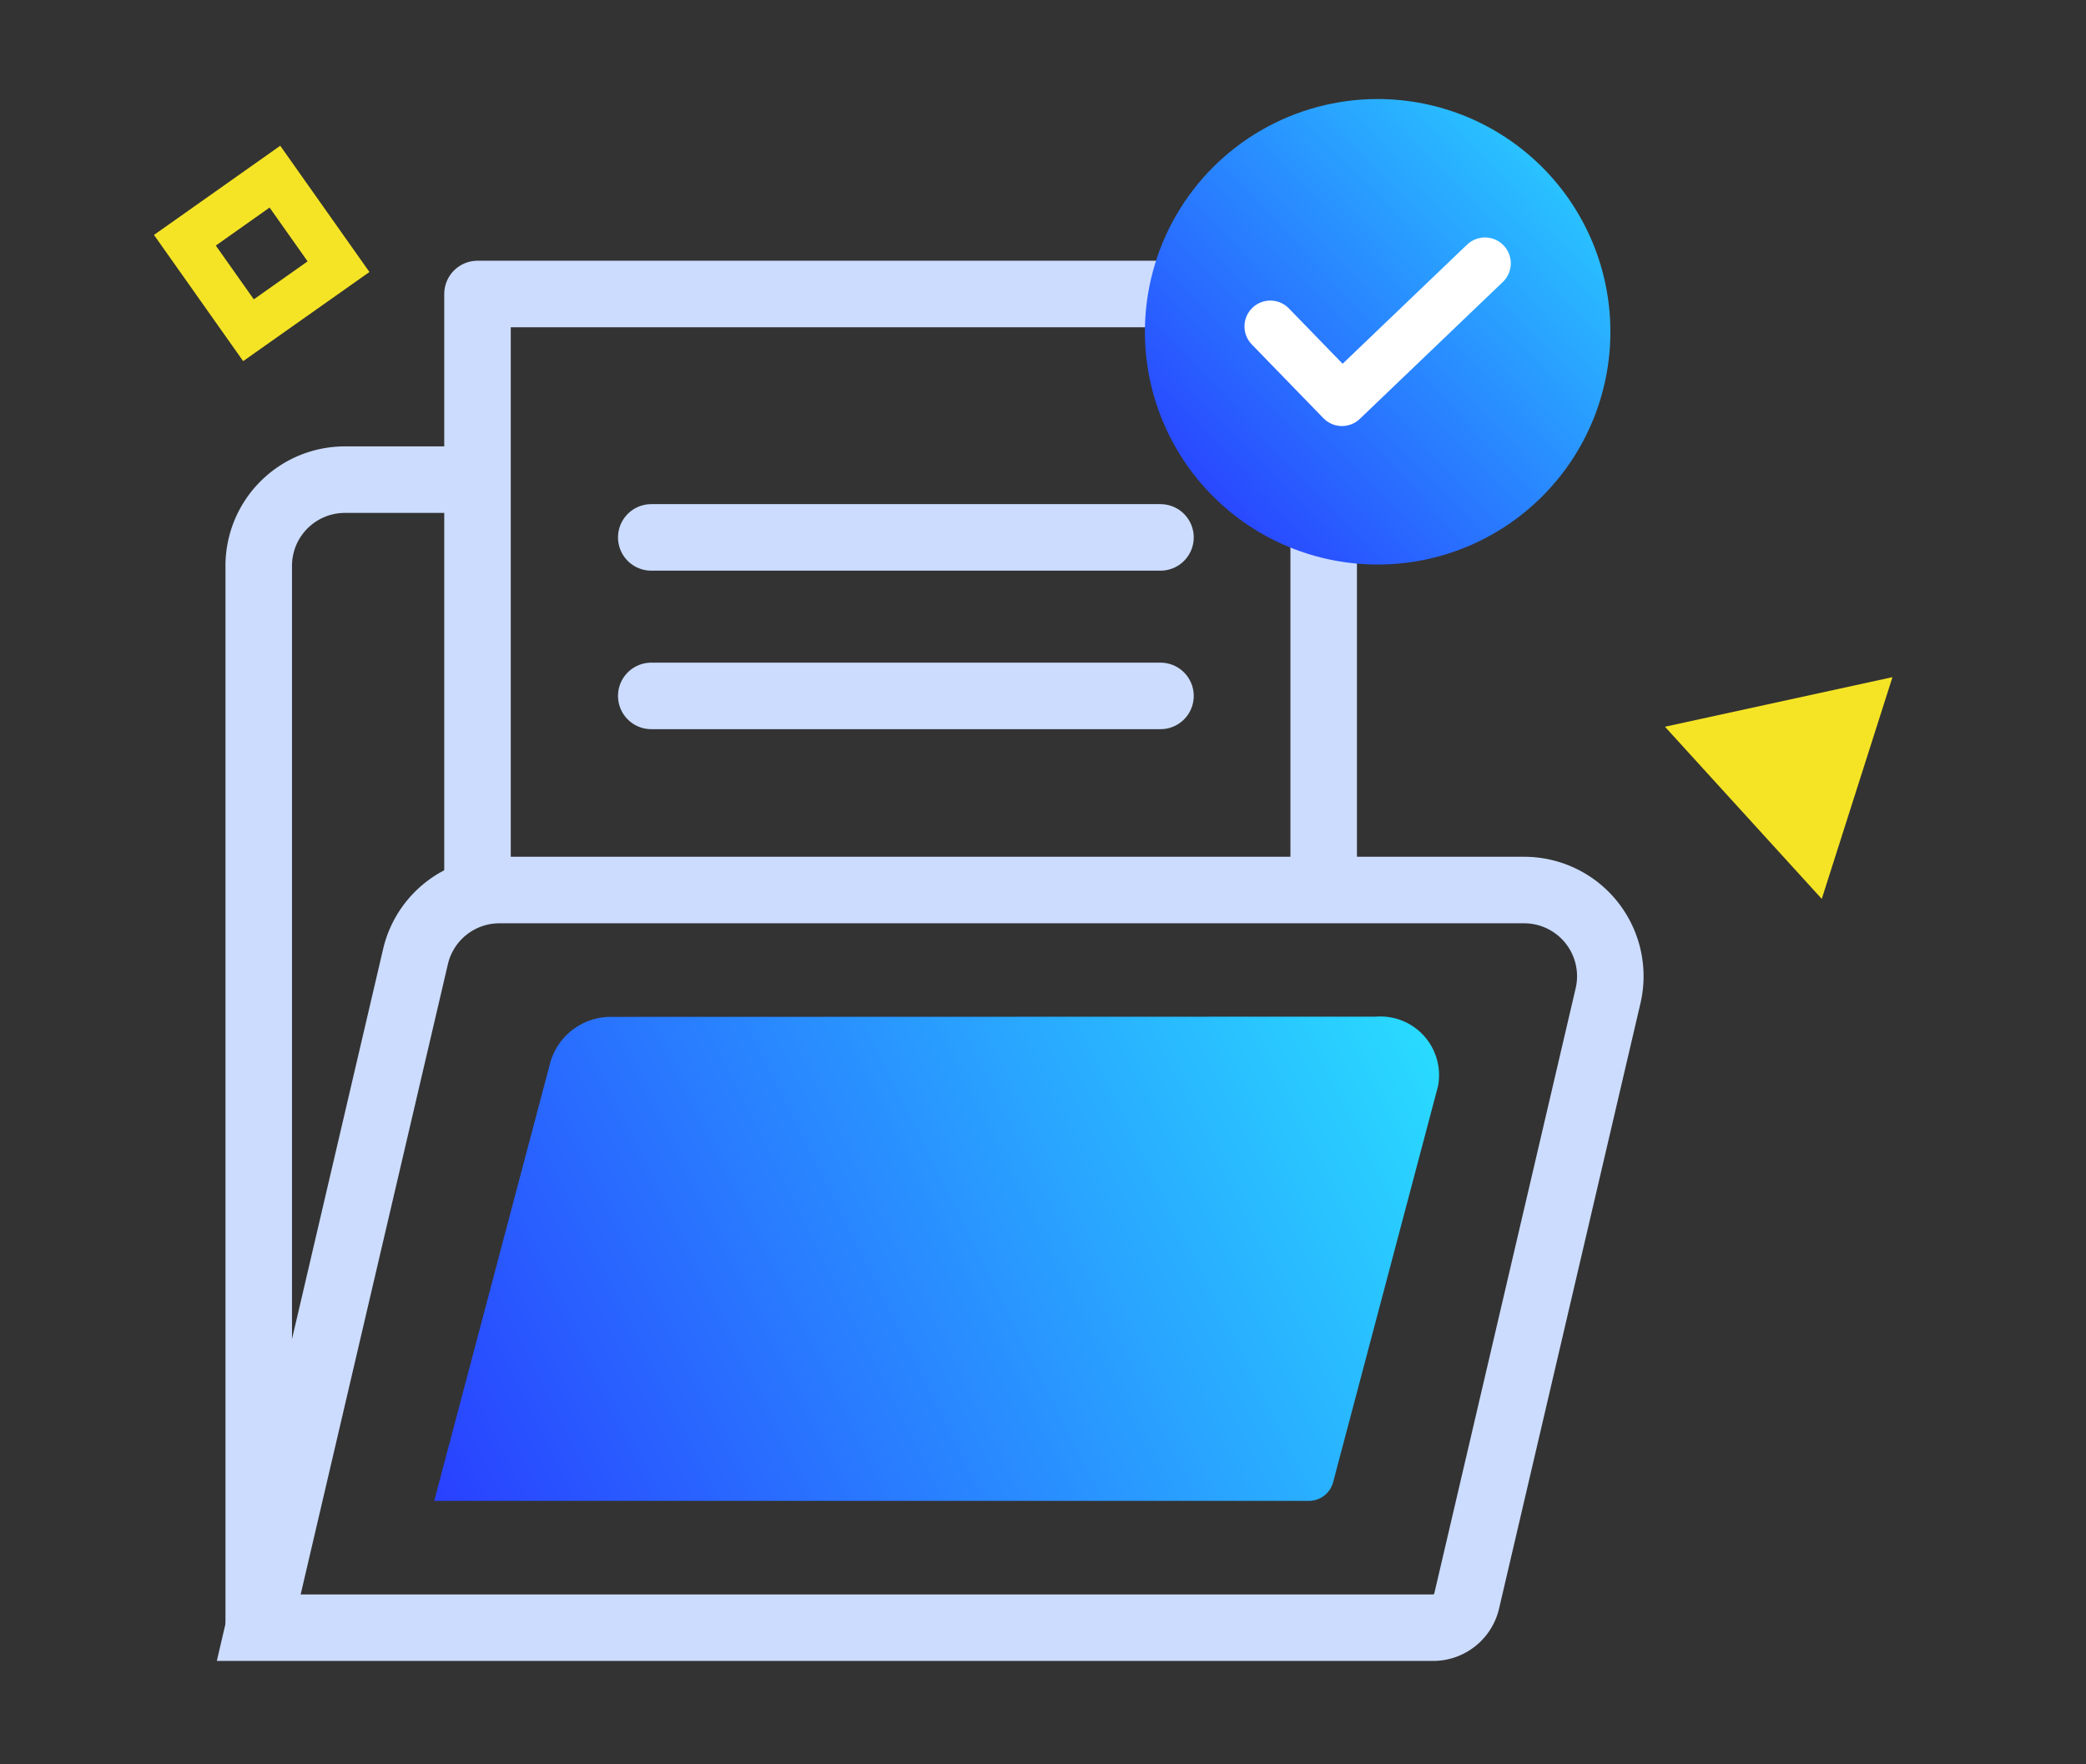
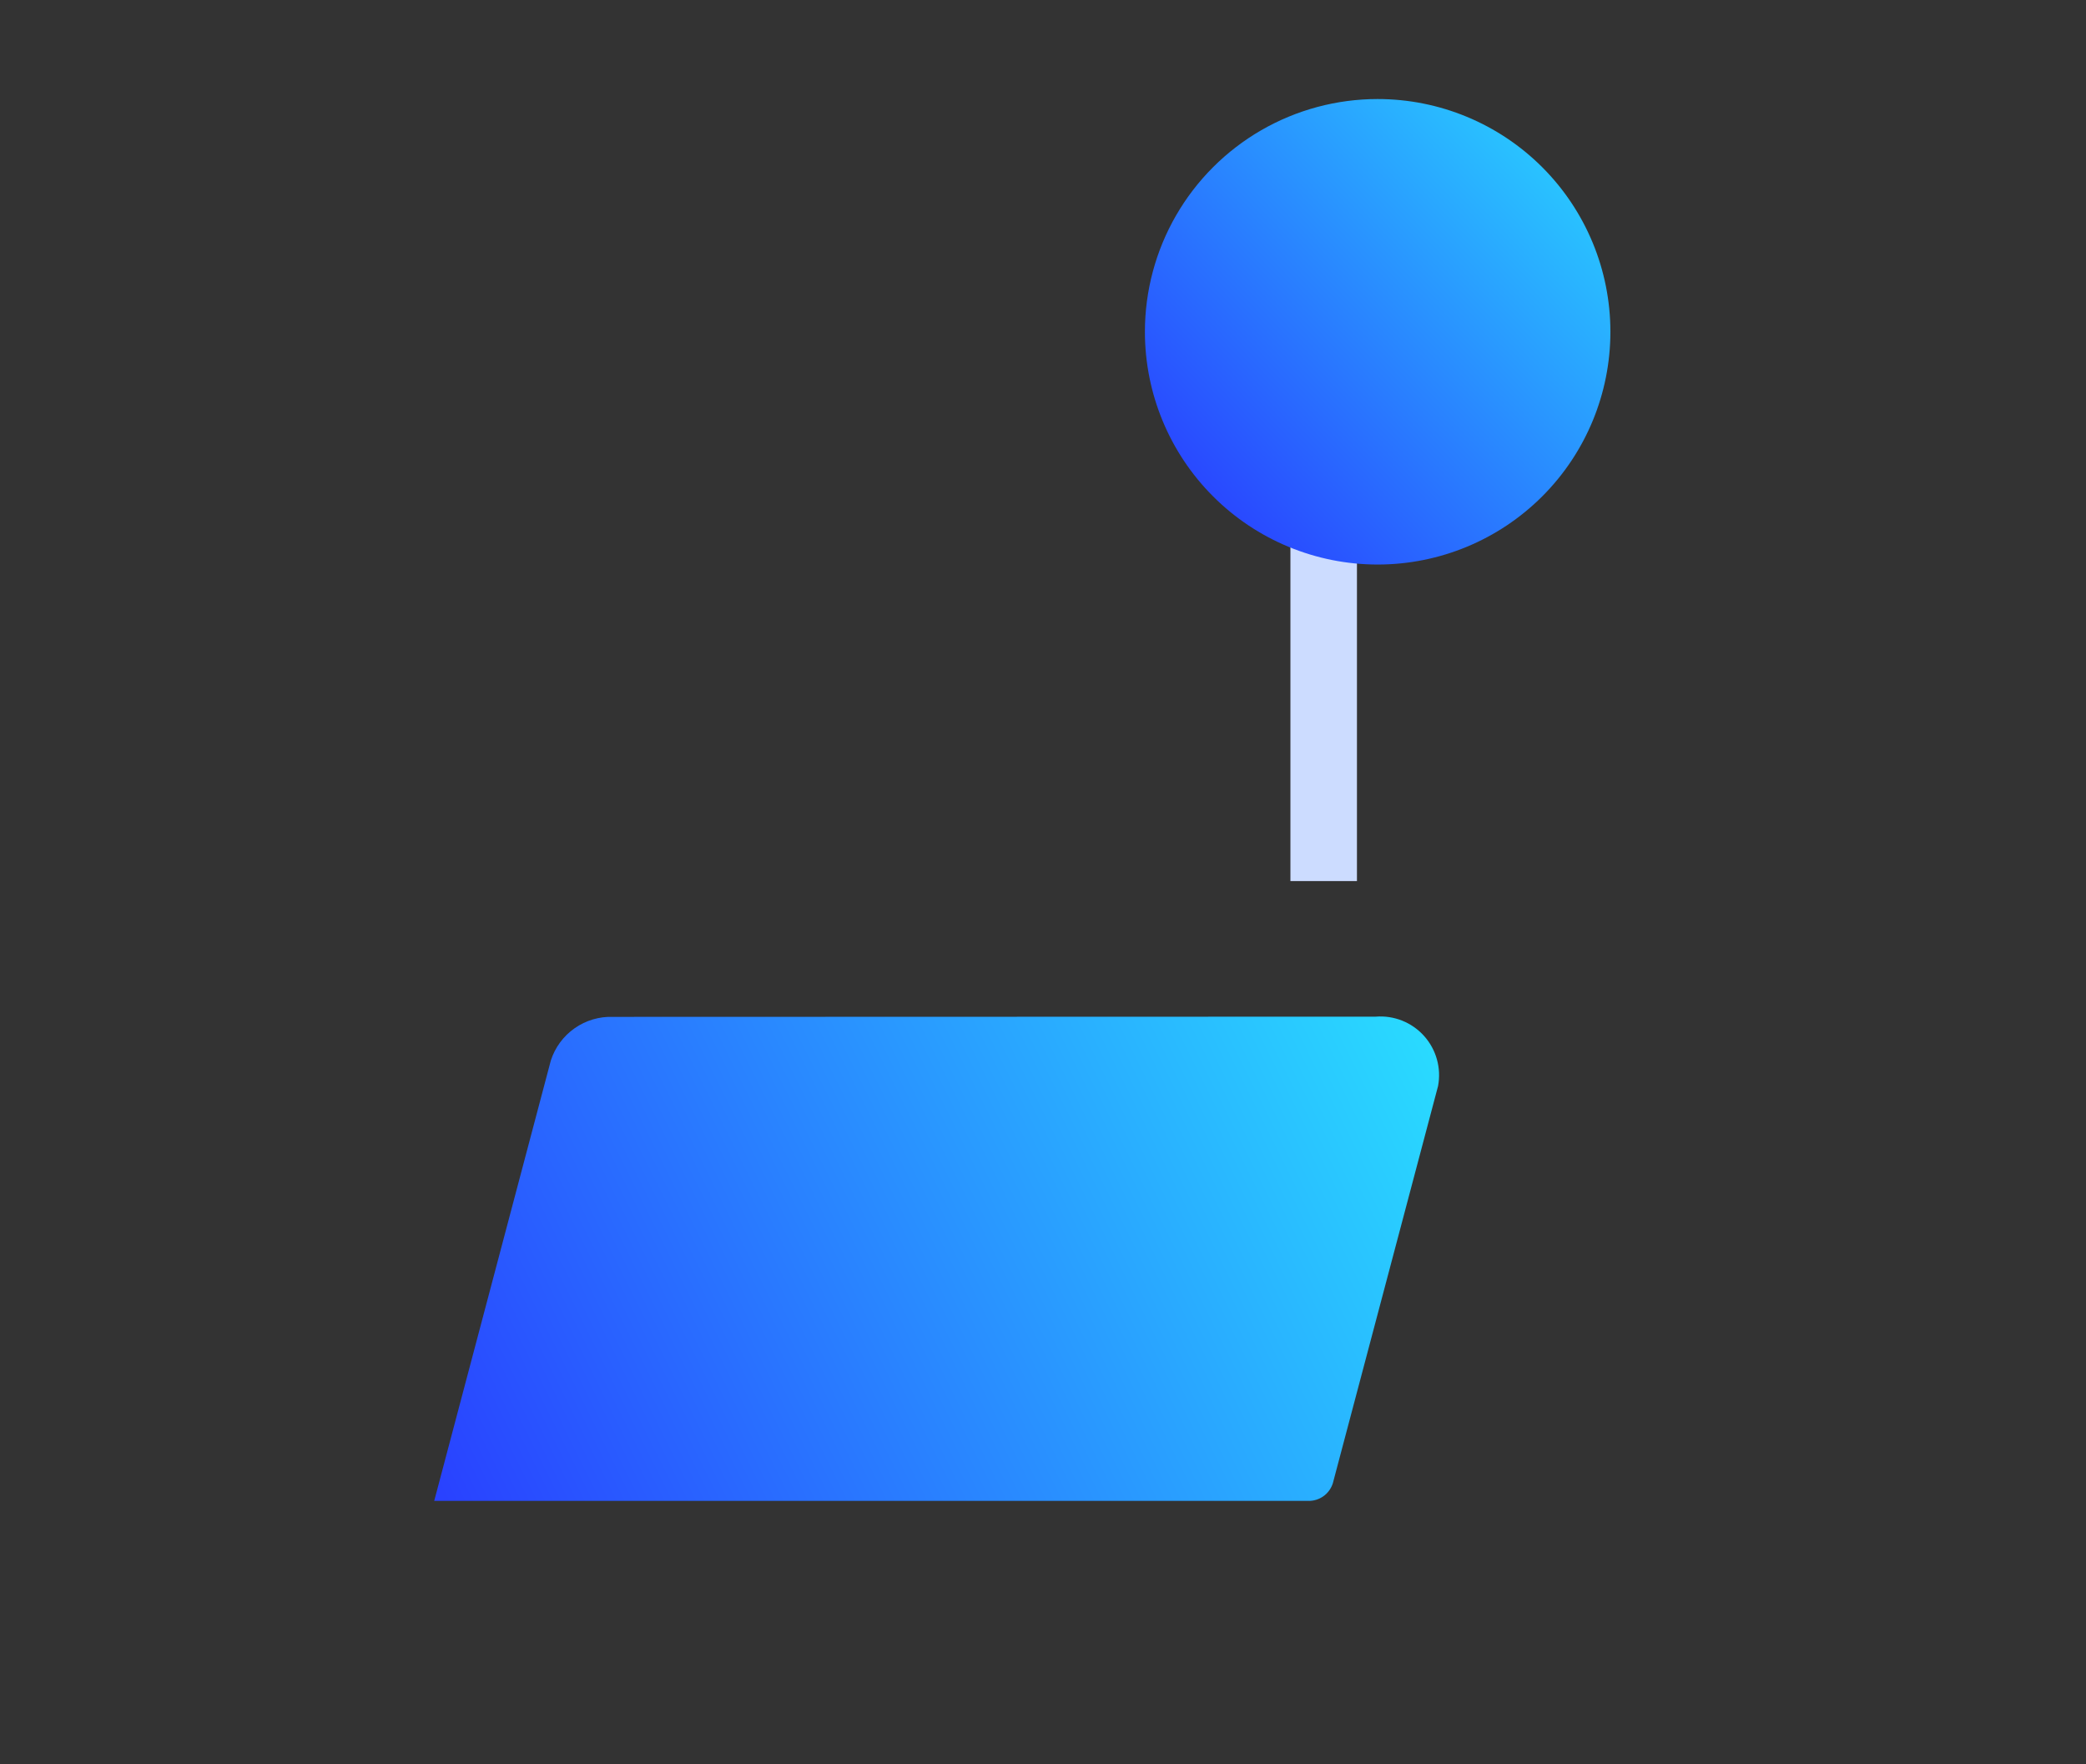
<svg xmlns="http://www.w3.org/2000/svg" width="47.036" height="39.777">
  <rect width="100%" height="100%" fill="#333333" stroke="none" />
  <defs>
    <clipPath id="c">
-       <path data-name="Rectangle 349" fill="none" d="M0 0h47.036v39.777H0z" />
+       <path data-name="Rectangle 349" fill="none" d="M0 0v39.777H0z" />
    </clipPath>
    <clipPath id="d">
      <path data-name="Path 37789" d="M13.828 22.928a1.42 1.42 0 00-1.408.985l-2.629 9.928h19.7a.568.568 0 00.563-.4l2.372-8.954a1.323 1.323 0 00-1.407-1.564z" fill="url(#a)" />
    </clipPath>
    <clipPath id="e">
      <path data-name="Path 37790" d="M25.816 7.481a5.248 5.248 0 105.248-5.248 5.247 5.247 0 00-5.248 5.248" fill="url(#b)" />
    </clipPath>
    <linearGradient id="a" x1=".985" y1=".732" x2="-.009" y2=".36" gradientUnits="objectBoundingBox">
      <stop offset="0" stop-color="#29deff" />
      <stop offset=".001" stop-color="#29deff" />
      <stop offset="1" stop-color="#2942ff" />
    </linearGradient>
    <linearGradient id="b" x1="1.009" y1=".579" x2=".109" y2=".471" gradientUnits="objectBoundingBox">
      <stop offset="0" stop-color="#29deff" />
      <stop offset="1" stop-color="#2942ff" />
    </linearGradient>
  </defs>
  <path data-name="Line 180" fill="none" stroke="#ccdcff" stroke-width="1.5" d="M29.847 10.815v9.051" />
  <g data-name="Group 1864">
    <g data-name="Group 1863" clip-path="url(#c)" fill="none" stroke="#ccdcff" stroke-width="1.5">
      <path data-name="Path 37786" d="M5.834 36.7V12.758a1.943 1.943 0 011.943-1.943h3.471" />
      <path data-name="Path 37787" d="M10.767 19.866V6.629h20.378" stroke-linecap="round" stroke-linejoin="round" />
      <path data-name="Path 37788" d="M32.314 36.7H5.834l3.535-15.132a1.943 1.943 0 011.892-1.5h23.106a1.943 1.943 0 011.892 2.385L33.071 36.1a.778.778 0 01-.757.6z" />
    </g>
  </g>
  <g data-name="Group 1866">
    <g data-name="Group 1865" clip-path="url(#d)">
      <path data-name="Rectangle 350" transform="rotate(-47.23 35.125 9.433)" fill="url(#a)" d="M0 0h23.523v24.18H0z" />
    </g>
  </g>
  <g data-name="Group 1868">
    <g data-name="Group 1867" clip-path="url(#e)">
      <path data-name="Rectangle 351" transform="rotate(-50.5 19.318 -17.66)" fill="url(#b)" d="M0 0h14.773v14.773H0z" />
    </g>
  </g>
  <g data-name="Group 1870">
    <g data-name="Group 1869" clip-path="url(#c)">
      <path data-name="Path 37791" d="M28.644 7.36l1.615 1.663 3.224-3.086" fill="none" stroke="#fff" stroke-linecap="round" stroke-linejoin="round" stroke-width="1.166" />
      <path data-name="Line 181" fill="#fff" d="M14.685 15.691h11.482" />
      <path data-name="Line 182" fill="none" stroke="#ccdcff" stroke-linecap="round" stroke-linejoin="round" stroke-width="1.5" d="M14.685 15.691h11.482" />
      <path data-name="Line 183" fill="#fff" d="M14.685 12.117h11.482" />
-       <path data-name="Line 184" fill="none" stroke="#ccdcff" stroke-linecap="round" stroke-linejoin="round" stroke-width="1.5" d="M14.685 12.117h11.482" />
      <path data-name="Path 37792" d="M37.542 16.386l3.536 3.882 1.594-5z" fill="#f5e425" />
      <path data-name="Rectangle 352" fill="none" stroke="#f5e425" d="M4.169 5.417l2.03-1.434 1.434 2.03-2.03 1.433z" />
    </g>
  </g>
</svg>